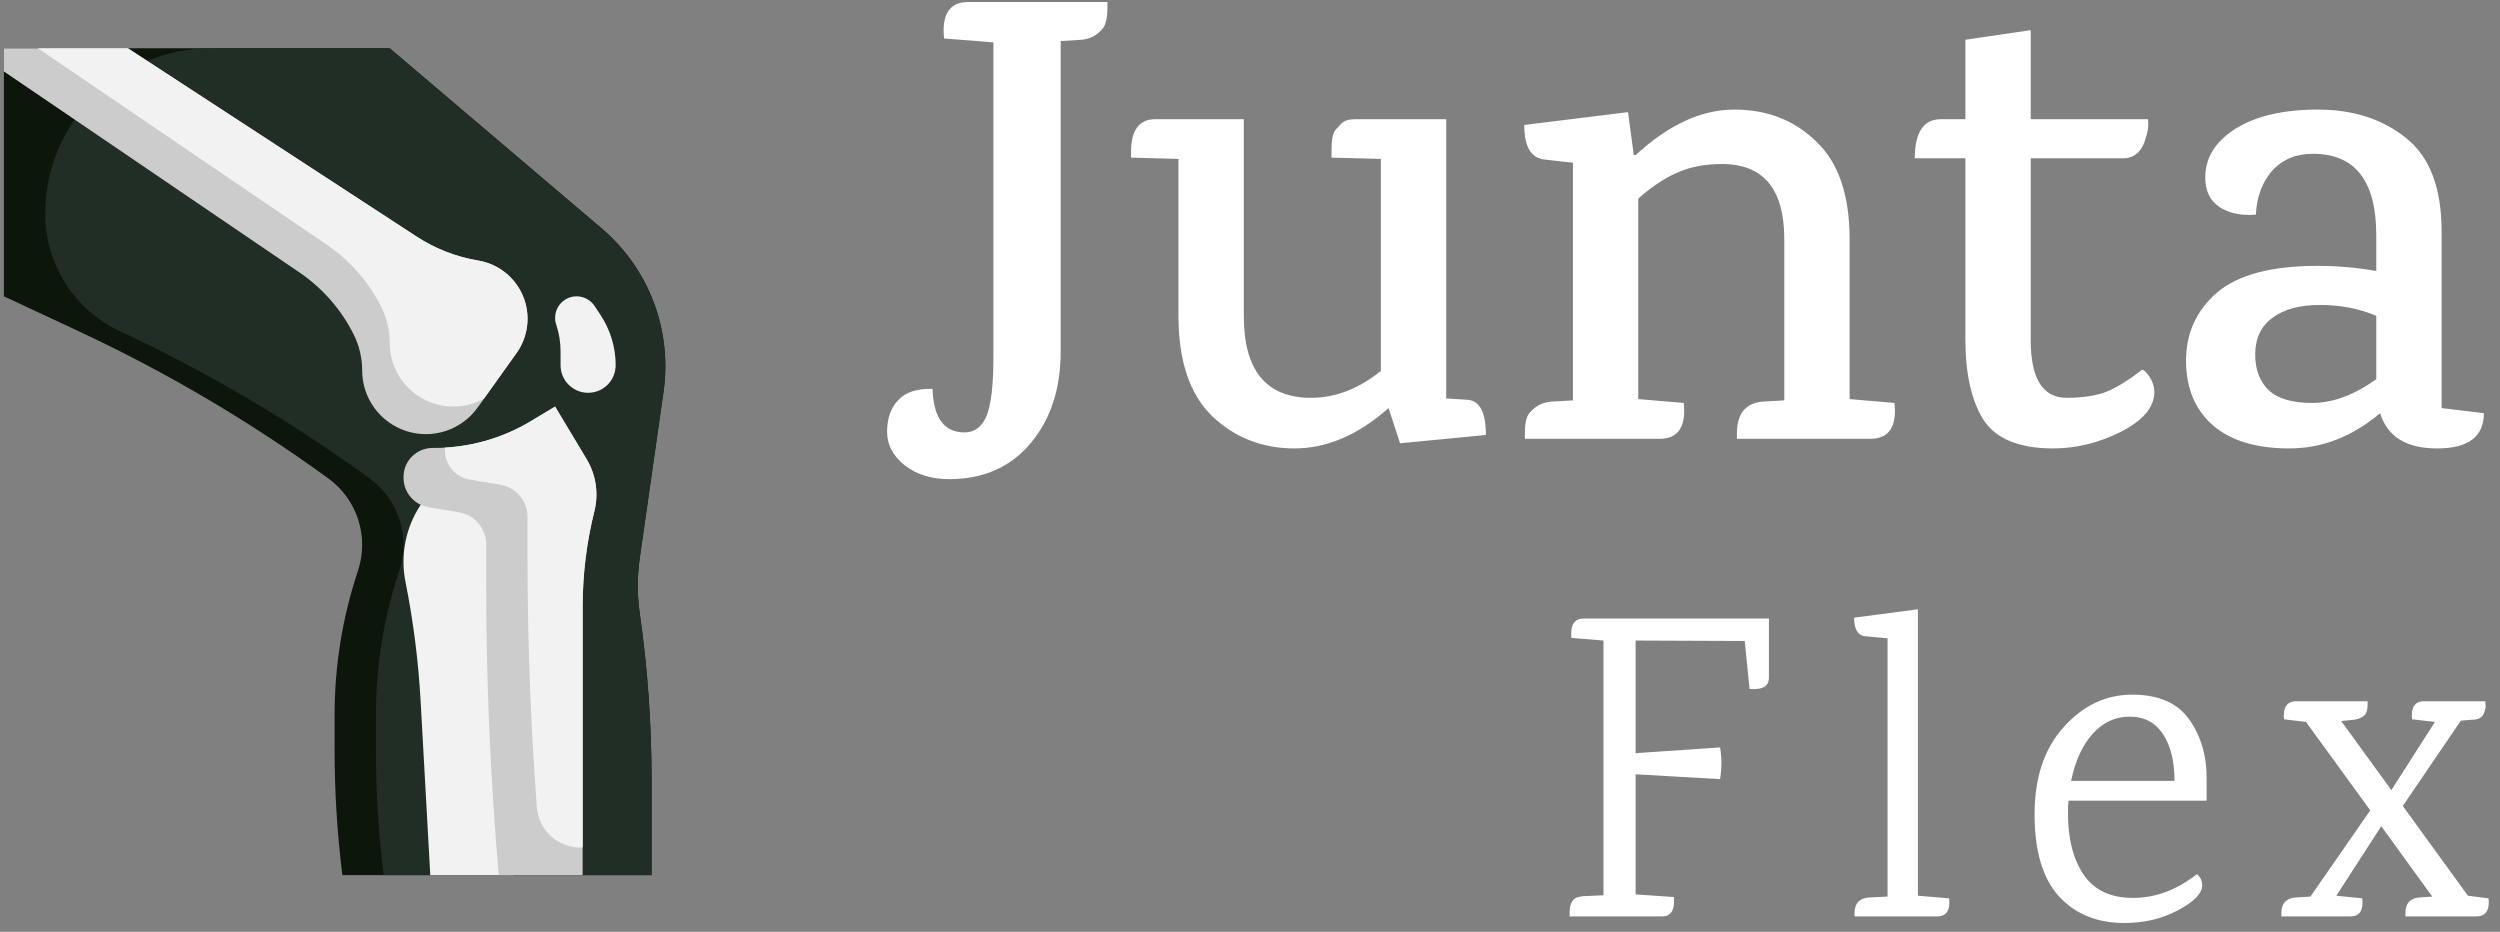
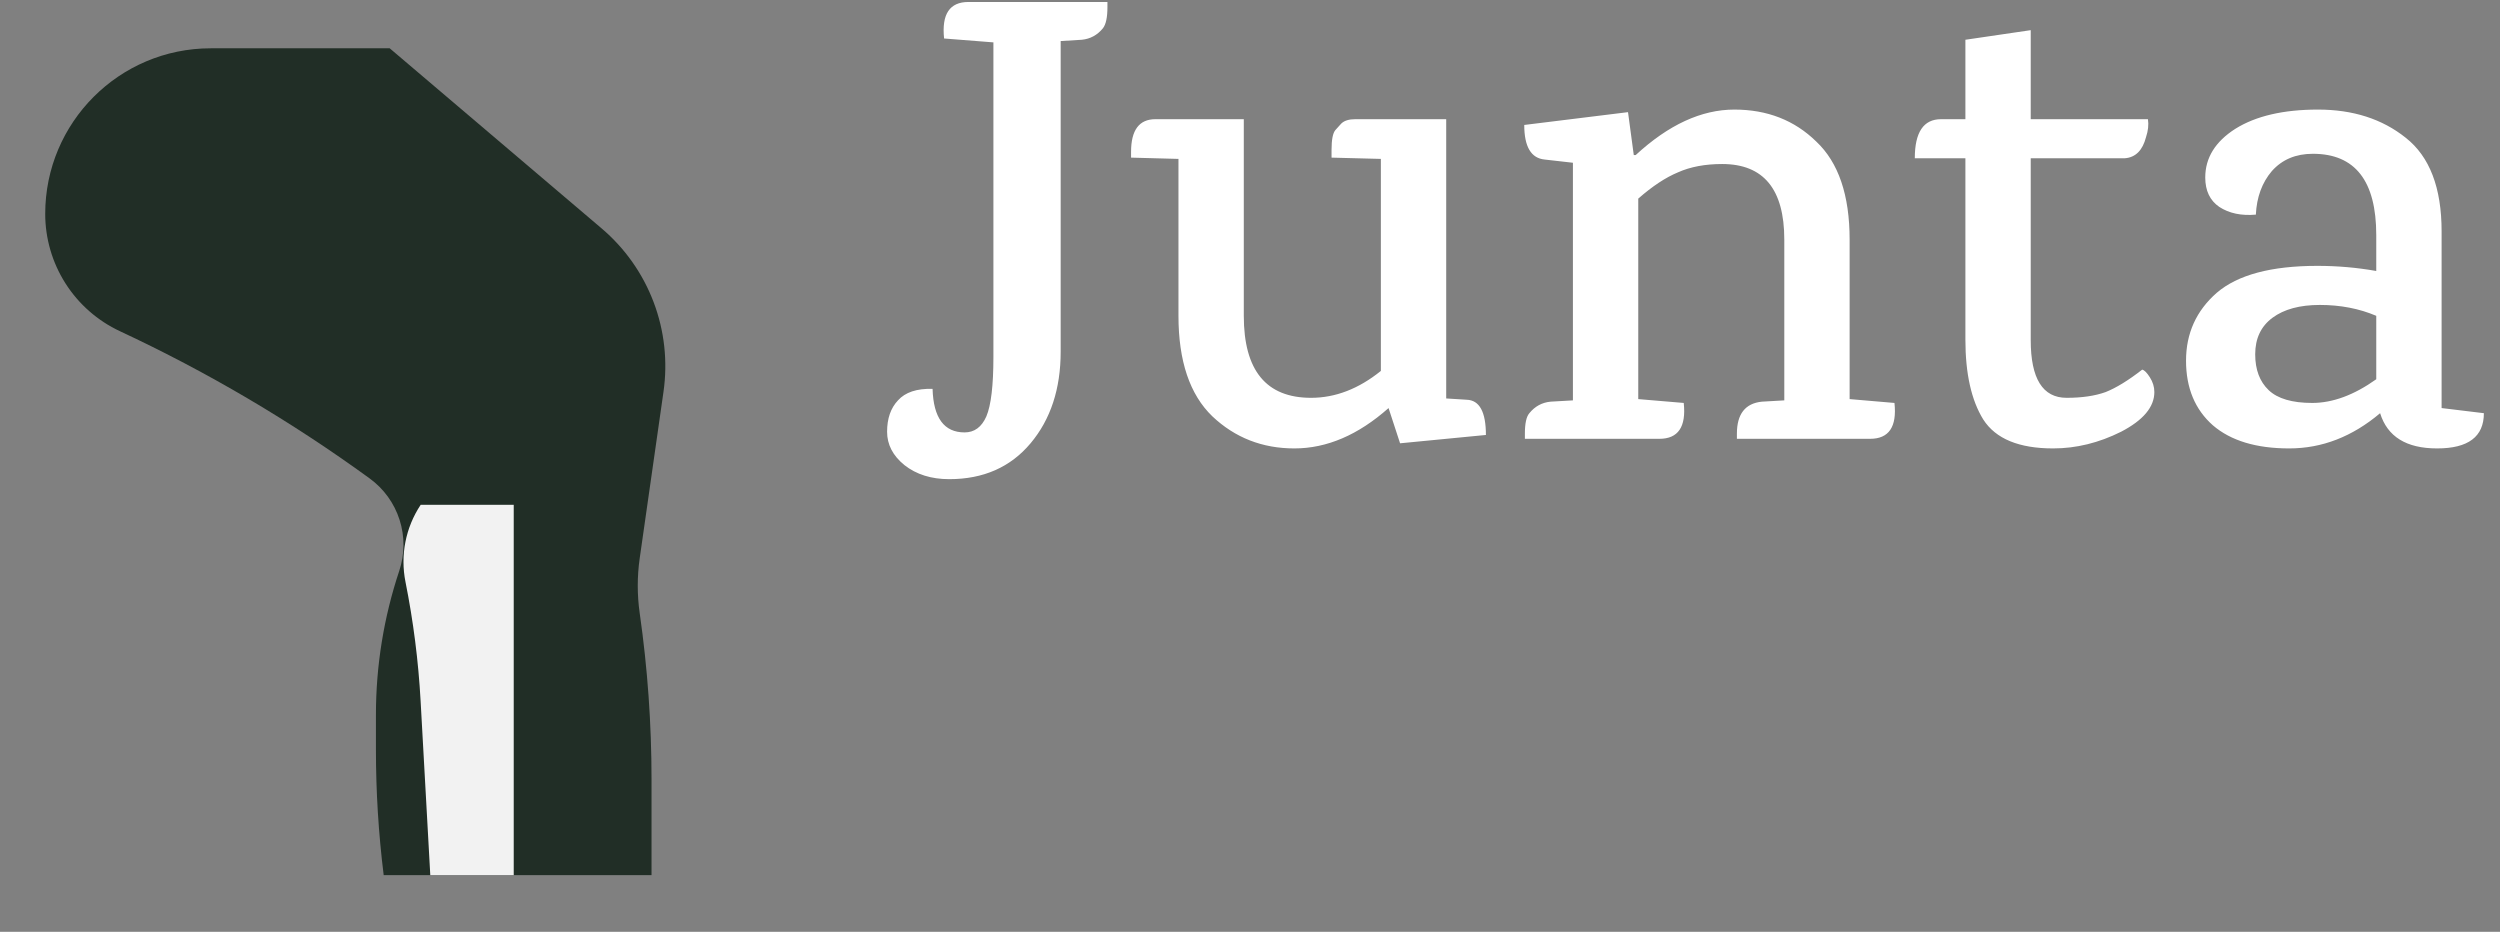
<svg xmlns="http://www.w3.org/2000/svg" width="220" height="82" viewBox="0 0 220 82" fill="none">
  <rect x="0" y="0" width="220" height="82" fill="#808080" stroke="none" />
  <path d="M85.222 0.174H97.454C97.454 0.174 97.454 0.324 97.454 0.625C97.454 1.527 97.322 2.147 97.059 2.485C96.57 3.086 95.95 3.424 95.199 3.499L93.339 3.612V30.95C93.339 34.219 92.456 36.906 90.69 39.01C88.924 41.114 86.537 42.166 83.531 42.166C81.953 42.166 80.638 41.753 79.585 40.926C78.571 40.099 78.064 39.123 78.064 37.995C78.064 36.83 78.383 35.91 79.022 35.233C79.661 34.519 80.675 34.181 82.066 34.219C82.141 36.774 83.08 38.052 84.884 38.052C85.748 38.052 86.387 37.582 86.8 36.642C87.214 35.665 87.42 33.918 87.42 31.4V3.725H87.364L83.08 3.387C82.855 1.245 83.569 0.174 85.222 0.174ZM117.176 13.871V13.194C117.176 12.292 117.289 11.71 117.514 11.447C117.74 11.184 117.909 10.996 118.022 10.883C118.285 10.62 118.698 10.489 119.262 10.489H127.266V35.064L129.069 35.177C130.197 35.215 130.76 36.248 130.76 38.277L123.207 39.01L122.193 35.91C119.525 38.277 116.763 39.461 113.907 39.461C111.089 39.461 108.684 38.521 106.692 36.642C104.701 34.726 103.705 31.776 103.705 27.793V13.983L99.534 13.871V13.363C99.534 11.447 100.248 10.489 101.676 10.489H109.454V27.793C109.454 32.603 111.427 35.008 115.373 35.008C117.514 35.008 119.562 34.219 121.516 32.641V13.983L117.176 13.871ZM164.571 38.615H152.847V38.164C152.847 36.436 153.58 35.496 155.045 35.346L157.018 35.233V21.085C157.018 16.651 155.196 14.434 151.551 14.434C150.047 14.434 148.751 14.679 147.661 15.167C146.572 15.618 145.407 16.388 144.167 17.478V35.121L148.169 35.459C148.394 37.563 147.68 38.615 146.027 38.615H134.19V38.164C134.19 37.263 134.321 36.661 134.584 36.361C135.073 35.759 135.693 35.421 136.445 35.346L138.417 35.233V14.322L135.937 14.04C134.735 13.927 134.134 12.912 134.134 10.996L143.265 9.869L143.772 13.645H143.941C146.835 10.977 149.728 9.643 152.621 9.643C155.515 9.643 157.92 10.583 159.836 12.461C161.79 14.303 162.767 17.177 162.767 21.085V35.121L166.713 35.459C166.938 37.563 166.224 38.615 164.571 38.615ZM178.704 13.927V29.935C178.704 33.317 179.756 35.008 181.861 35.008C183.214 35.008 184.36 34.839 185.299 34.501C186.239 34.125 187.309 33.467 188.512 32.528C188.7 32.565 188.925 32.791 189.188 33.204C189.451 33.617 189.583 34.05 189.583 34.501C189.583 35.816 188.606 36.981 186.652 37.995C184.698 38.972 182.706 39.461 180.677 39.461C177.671 39.461 175.623 38.615 174.533 36.924C173.481 35.233 172.955 32.885 172.955 29.878V13.927H168.502C168.502 11.635 169.272 10.489 170.813 10.489H172.955V3.499L178.704 2.654V10.489H189.019C189.094 10.977 189.038 11.503 188.85 12.067C188.55 13.232 187.93 13.852 186.99 13.927H178.704ZM218.581 36.361C218.581 38.427 217.209 39.461 214.466 39.461C211.761 39.461 210.088 38.427 209.45 36.361C207.007 38.427 204.339 39.461 201.446 39.461C198.552 39.461 196.316 38.784 194.738 37.432C193.16 36.041 192.371 34.144 192.371 31.739C192.371 29.334 193.273 27.342 195.076 25.764C196.918 24.186 199.867 23.396 203.926 23.396C205.692 23.396 207.42 23.547 209.111 23.847V20.691C209.111 15.919 207.251 13.533 203.531 13.533C202.028 13.533 200.826 14.04 199.924 15.054C199.06 16.069 198.59 17.346 198.515 18.887C197.237 19 196.166 18.774 195.302 18.211C194.475 17.647 194.062 16.783 194.062 15.618C194.062 13.889 194.945 12.461 196.711 11.334C198.515 10.207 200.938 9.643 203.982 9.643C207.063 9.643 209.638 10.47 211.704 12.123C213.809 13.777 214.861 16.52 214.861 20.353V35.91L218.581 36.361ZM209.111 27.793C207.608 27.154 205.955 26.835 204.151 26.835C202.385 26.835 200.995 27.211 199.98 27.962C198.966 28.714 198.458 29.785 198.458 31.175C198.458 32.528 198.853 33.58 199.642 34.331C200.431 35.083 201.709 35.459 203.475 35.459C205.279 35.459 207.157 34.764 209.111 33.373V27.793Z" fill="white" />
-   <path d="M155.665 54.431V59.619C155.665 60.394 155.097 60.729 153.961 60.626L153.536 56.406L143.934 56.367V66.278L151.367 65.775C151.522 66.653 151.522 67.582 151.367 68.563L143.934 68.137V78.707L147.302 78.939C147.405 80.075 147.057 80.643 146.257 80.643H138.126C138.126 80.643 138.126 80.539 138.126 80.333C138.126 79.662 138.307 79.223 138.668 79.016C138.849 78.939 139.068 78.887 139.326 78.862L141.107 78.784V56.367L138.281 56.135C138.178 54.999 138.539 54.431 139.365 54.431H155.665ZM170.481 80.643H163.202V80.333C163.202 79.507 163.615 79.055 164.441 78.978L166.106 78.9V56.173L164.093 55.98C163.473 55.902 163.163 55.36 163.163 54.354L168.777 53.618V78.823L171.526 79.055C171.63 80.113 171.281 80.643 170.481 80.643ZM194.181 70.46H182.024C181.998 70.718 181.985 71.118 181.985 71.66C181.985 73.854 182.45 75.635 183.379 77.003C184.308 78.345 185.754 79.016 187.715 79.016C189.677 79.016 191.548 78.32 193.329 76.926C193.639 77.184 193.794 77.507 193.794 77.894C193.794 78.616 193.084 79.352 191.664 80.1C190.271 80.849 188.696 81.223 186.941 81.223C184.541 81.223 182.618 80.436 181.172 78.862C179.752 77.287 179.043 74.887 179.043 71.66C179.043 68.434 179.894 65.878 181.598 63.994C183.302 62.084 185.315 61.129 187.638 61.129C189.961 61.129 191.639 61.865 192.671 63.336C193.704 64.807 194.207 66.562 194.181 68.602V70.46ZM191.355 68.718C191.355 66.988 191.019 65.62 190.348 64.614C189.677 63.581 188.696 63.065 187.406 63.065C186.141 63.065 185.057 63.568 184.153 64.575C183.25 65.582 182.618 66.963 182.256 68.718H191.355ZM217.912 80.643H211.679V80.333C211.679 79.507 212.079 79.055 212.879 78.978L214.041 78.9L209.549 72.706L205.6 78.823L207.885 79.055C207.988 80.113 207.639 80.643 206.839 80.643H200.761V80.333C200.761 79.507 201.174 79.055 202 78.978L203.316 78.9L208.582 71.312L202.929 63.53L200.993 63.297C200.89 62.239 201.251 61.71 202.077 61.71H208.349V61.981C208.349 62.549 208.207 62.91 207.923 63.065C207.665 63.22 207.407 63.31 207.149 63.336L206.026 63.452L210.44 69.531L214.273 63.53L212.26 63.297C212.156 62.239 212.505 61.71 213.305 61.71H218.725C218.7 61.787 218.7 61.891 218.725 62.02C218.751 62.149 218.738 62.291 218.687 62.446C218.661 62.6 218.609 62.742 218.532 62.871C218.377 63.181 218.041 63.336 217.525 63.336L216.596 63.413H216.557L211.447 70.925L217.177 78.823L218.996 79.055C219.1 80.113 218.738 80.643 217.912 80.643Z" fill="white" />
-   <path d="M30.128 77.009C29.673 73.355 29.445 69.676 29.445 65.994V62.891C29.445 58.587 30.139 54.313 31.499 50.23C31.985 48.775 31.994 47.202 31.526 45.741C31.058 44.28 30.137 43.006 28.896 42.104C22.002 37.091 14.643 32.752 6.919 29.147L0.343 26.078V4.25H34.296L52.947 20.103C54.996 21.843 56.569 24.075 57.521 26.589C58.473 29.103 58.772 31.817 58.39 34.478L56.297 49.13C56.068 50.731 56.068 52.356 56.297 53.956C56.99 58.809 57.338 63.705 57.338 68.606V77.009H30.13H30.128Z" fill="#0D160B" />
  <path d="M56.294 53.956C56.066 52.356 56.066 50.731 56.294 49.13L58.387 34.478C58.769 31.817 58.471 29.103 57.519 26.589C56.568 24.075 54.994 21.844 52.946 20.103L34.294 4.25H18.549C10.502 4.25 3.979 10.773 3.979 18.82C3.98 20.988 4.598 23.112 5.763 24.941C6.928 26.77 8.591 28.229 10.556 29.147C18.28 32.752 25.639 37.09 32.532 42.104C33.773 43.007 34.694 44.281 35.162 45.742C35.63 47.202 35.621 48.774 35.136 50.23C33.775 54.312 33.082 58.588 33.082 62.891V65.994C33.082 69.677 33.31 73.356 33.764 77.009H57.335V68.606C57.335 63.705 56.988 58.809 56.294 53.956Z" fill="#212E26" />
  <path d="M37.865 77.009L37.013 61.673C36.818 58.158 36.373 54.662 35.683 51.21C35.213 48.86 35.694 46.419 37.02 44.423H45.208V77.009" fill="#F2F2F2" />
-   <path d="M51.273 77.009V53.372C51.273 50.546 51.62 47.732 52.305 44.991C52.693 43.432 52.448 41.782 51.622 40.403L48.848 35.779L46.689 37.075C44.136 38.608 41.215 39.417 38.237 39.417H38.093C36.648 39.417 35.51 40.56 35.51 41.971V42.043C35.51 43.326 36.437 44.421 37.703 44.632L40.393 45.081C41.062 45.193 41.669 45.538 42.107 46.055C42.545 46.572 42.785 47.227 42.786 47.905V51.489C42.786 60.007 43.154 68.523 43.89 77.009H51.273ZM0.342 6.287L26.343 23.968C28.378 25.351 30.024 27.232 31.124 29.433C31.615 30.416 31.871 31.501 31.871 32.599C31.87 33.787 32.248 34.944 32.947 35.903C33.647 36.862 34.634 37.575 35.765 37.937C36.895 38.3 38.112 38.294 39.239 37.92C40.367 37.546 41.346 36.824 42.036 35.858L45.456 31.07C45.969 30.353 46.29 29.517 46.391 28.641C46.491 27.766 46.367 26.879 46.029 26.064C45.692 25.25 45.153 24.535 44.463 23.986C43.773 23.438 42.954 23.074 42.085 22.93C40.148 22.607 38.299 21.887 36.654 20.814L11.256 4.25H0.342V6.287Z" fill="#CCCCCC" />
-   <path d="M49.329 30.925V32.141C49.329 32.784 49.584 33.401 50.039 33.856C50.494 34.311 51.111 34.566 51.754 34.566C52.397 34.566 53.014 34.311 53.469 33.856C53.924 33.401 54.179 32.784 54.179 32.141C54.179 30.559 53.711 29.014 52.834 27.698L52.317 26.92C52.062 26.539 51.678 26.263 51.236 26.143C50.794 26.023 50.323 26.068 49.911 26.27C49.499 26.471 49.175 26.815 48.997 27.238C48.82 27.661 48.803 28.134 48.948 28.568C49.201 29.329 49.33 30.124 49.33 30.926L49.329 30.925ZM42.586 35.085L45.454 31.069C45.967 30.352 46.288 29.516 46.388 28.64C46.488 27.765 46.364 26.878 46.027 26.064C45.69 25.249 45.151 24.534 44.461 23.986C43.771 23.437 42.953 23.073 42.083 22.928C40.146 22.606 38.297 21.885 36.653 20.812L11.255 4.25H3.338L28.768 21.542C30.802 22.926 32.448 24.807 33.548 27.008C34.04 27.991 34.295 29.075 34.295 30.174C34.295 31.66 34.886 33.086 35.937 34.137C36.988 35.188 38.414 35.779 39.9 35.779C40.853 35.779 41.773 35.53 42.586 35.085ZM51.273 53.372C51.273 50.546 51.619 47.732 52.304 44.991C52.694 43.432 52.448 41.781 51.622 40.403L48.847 35.779L46.689 37.075C44.404 38.444 41.821 39.238 39.162 39.386C39.158 39.441 39.146 39.492 39.146 39.547V39.619C39.146 40.902 40.074 41.997 41.34 42.208L44.029 42.657C44.698 42.769 45.305 43.114 45.743 43.631C46.181 44.148 46.422 44.803 46.422 45.481V49.065C46.422 56.401 46.695 63.734 47.242 71.049C47.391 73.046 49.073 74.585 51.075 74.585C51.143 74.585 51.206 74.568 51.273 74.565V53.372Z" fill="#F2F2F2" />
</svg>